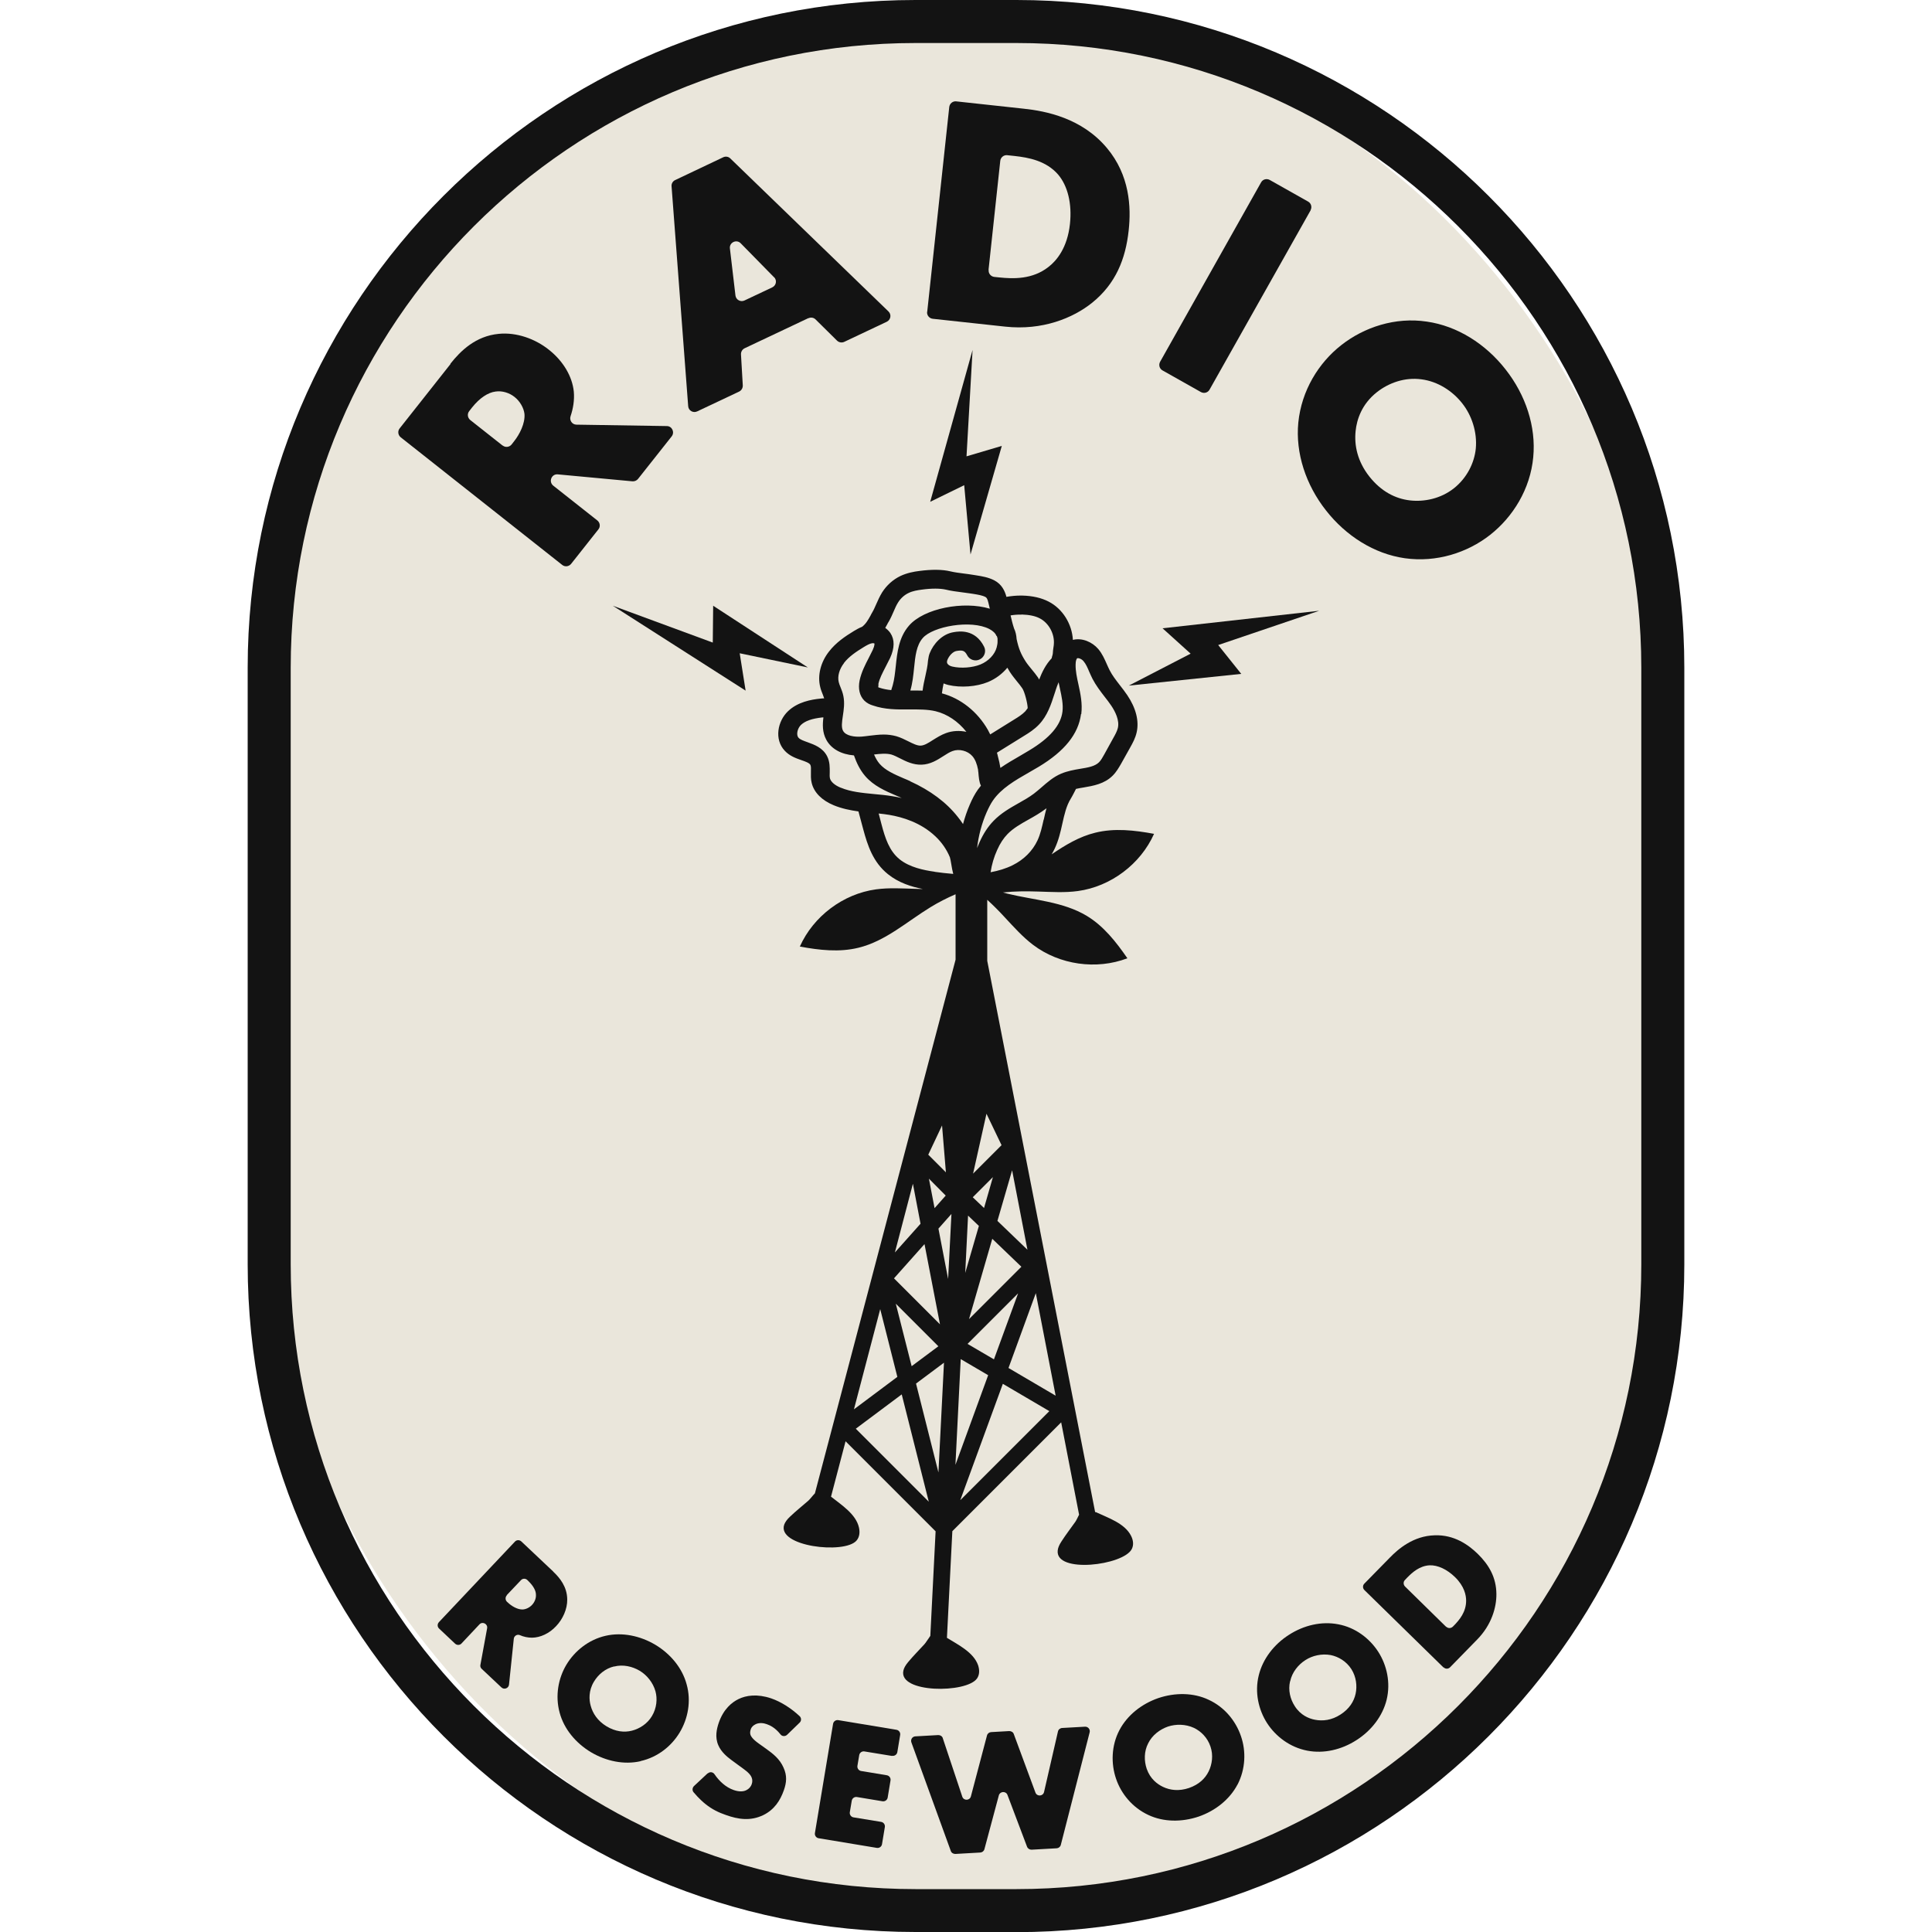
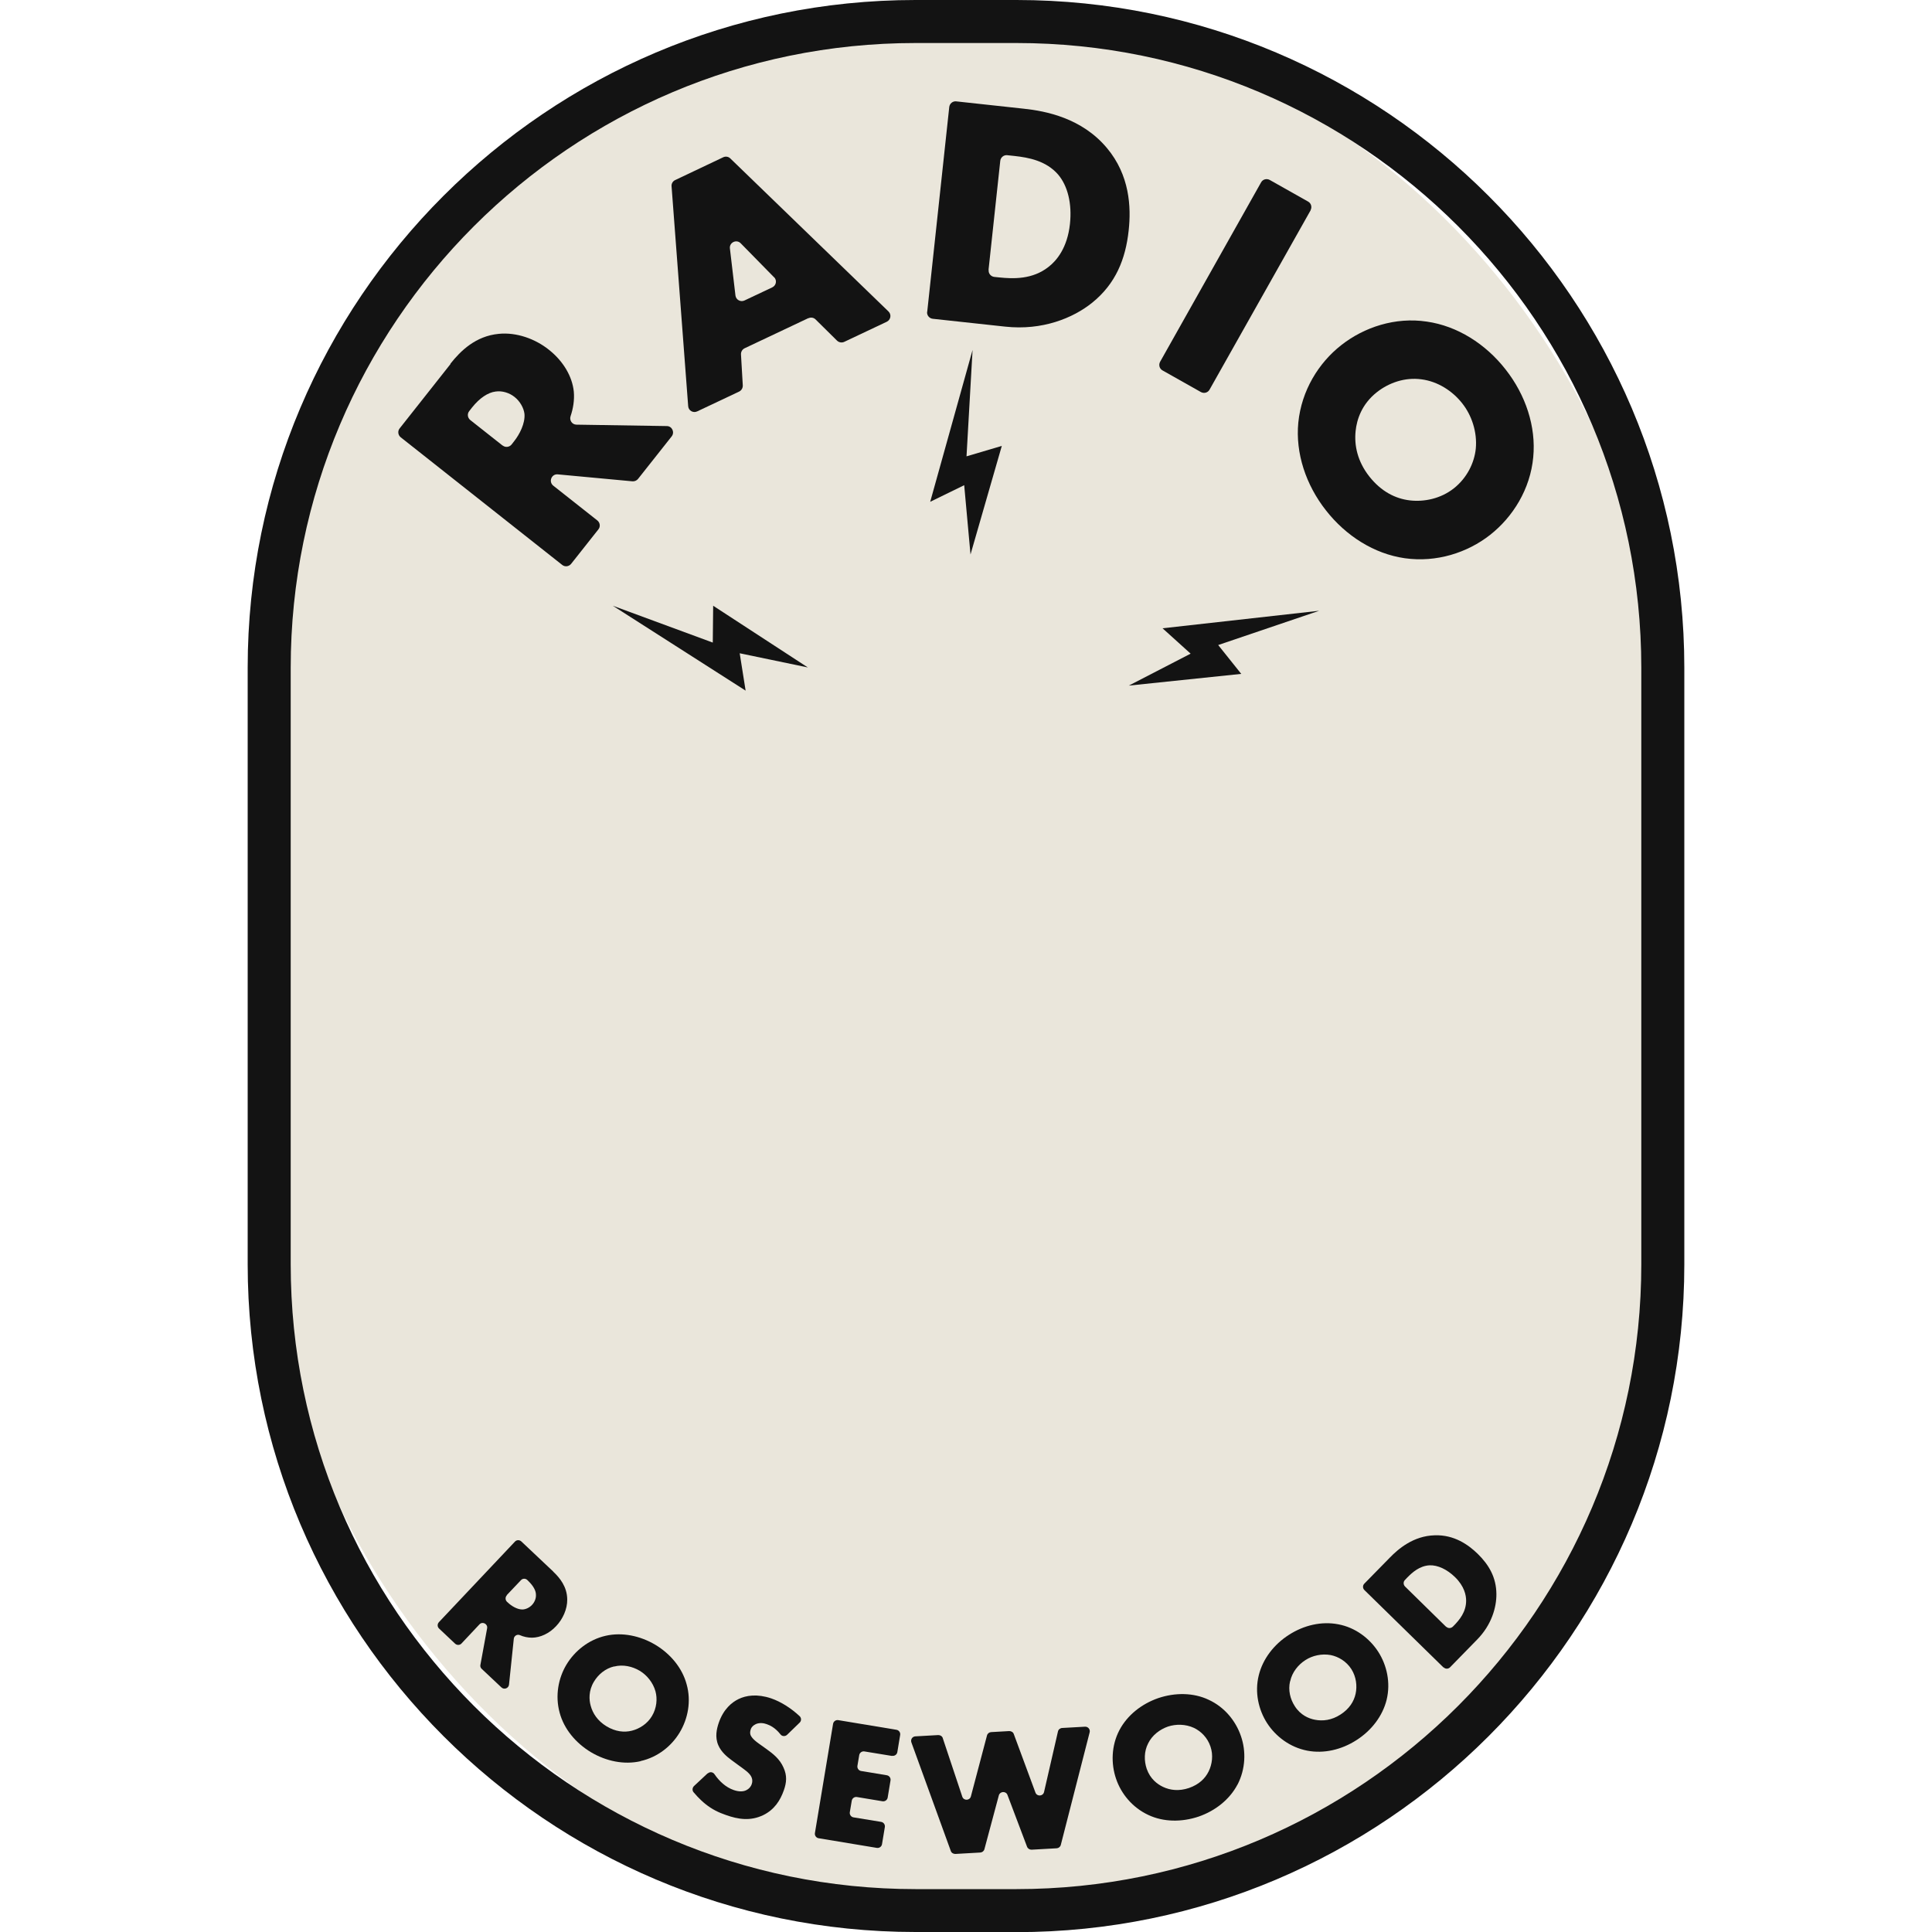
<svg xmlns="http://www.w3.org/2000/svg" id="Layer_2" data-name="Layer 2" viewBox="0 0 150 150">
  <defs>
    <style>
      .cls-1, .cls-2 {
        fill: #eae6db;
      }

      .cls-3 {
        fill: #131313;
      }

      .cls-2 {
        opacity: 0;
      }
    </style>
  </defs>
  <g id="Rosewood">
    <g>
-       <rect class="cls-2" width="150" height="150" />
      <g>
        <rect class="cls-1" x="21.88" y="2.34" width="106.25" height="145.33" rx="49.03" ry="49.03" />
        <g>
          <g>
            <path class="cls-3" d="M42.95,122.02c.51.48,1.08,1.17,1.09,2.16.01.76-.35,1.53-.86,2.07-.54.58-1.23.89-1.87.9-.33,0-.66-.07-.95-.2-.21-.09-.45.06-.47.29l-.37,3.55c-.03.29-.38.42-.59.22l-1.53-1.44c-.09-.08-.13-.2-.1-.32l.52-2.83c.06-.34-.36-.56-.6-.3l-1.39,1.48c-.13.14-.35.15-.5.01l-1.24-1.17c-.14-.13-.15-.35-.01-.5l5.9-6.25c.13-.14.35-.15.5-.01l2.48,2.34ZM39.35,123.86c-.13.14-.13.36.01.5l.08.07c.26.25.71.53,1.11.53.26,0,.56-.14.76-.36.19-.2.32-.5.3-.79,0-.32-.21-.69-.59-1.06l-.08-.08c-.14-.13-.36-.13-.49.01l-1.1,1.16Z" />
            <path class="cls-3" d="M49.73,136.74c-1.28.29-2.67,0-3.85-.7-1.18-.71-2.09-1.8-2.43-3.07-.36-1.32-.1-2.68.53-3.73.64-1.06,1.72-1.94,3.05-2.24,1.28-.29,2.67,0,3.85.7,1.18.71,2.09,1.8,2.43,3.07.37,1.31.1,2.68-.54,3.74-.63,1.05-1.7,1.92-3.04,2.22ZM47.68,129.38c-.68.16-1.23.62-1.57,1.19-.42.7-.38,1.4-.25,1.86.16.6.54,1.18,1.23,1.6.7.42,1.38.49,1.97.34.59-.15,1.2-.53,1.56-1.14.37-.62.43-1.34.27-1.92-.19-.68-.67-1.26-1.22-1.59-.57-.34-1.3-.51-1.99-.33Z" />
            <path class="cls-3" d="M54.95,137.69c.16-.15.41-.12.53.07.35.51.85,1,1.49,1.22.46.16.79.11.99,0,.18-.09.34-.25.41-.48.06-.17.06-.39-.07-.61-.16-.27-.47-.48-.98-.85l-.53-.39c-.33-.24-.8-.63-1.02-1.15-.28-.64-.12-1.28.03-1.73.37-1.08,1.02-1.6,1.53-1.85.6-.3,1.47-.42,2.54-.06.76.26,1.56.77,2.21,1.38.15.14.15.37,0,.51l-.97.94c-.15.14-.39.13-.51-.03-.42-.53-.82-.71-1.08-.8-.22-.08-.55-.13-.84,0-.18.09-.32.2-.39.4-.05.16-.07.29-.02.44.04.1.14.31.63.66l.63.45c.5.36,1.01.76,1.3,1.42.29.63.24,1.16.03,1.76-.28.8-.74,1.51-1.59,1.93-1.01.49-1.97.33-2.9,0-.55-.19-1.06-.42-1.63-.88-.11-.09-.48-.4-.89-.89-.12-.14-.1-.35.03-.48l1.06-.99Z" />
            <path class="cls-3" d="M69.25,136.33l-2.14-.35c-.19-.03-.37.1-.4.29l-.14.83c-.03.19.1.37.29.4l1.99.33c.19.03.32.21.29.4l-.22,1.33c-.03.19-.21.32-.4.29l-1.99-.33c-.19-.03-.37.1-.4.29l-.15.89c-.03.19.1.37.29.4l2.14.35c.19.03.32.21.29.4l-.22,1.33c-.03.19-.21.32-.4.29l-4.52-.75c-.19-.03-.32-.21-.29-.4l1.41-8.48c.03-.19.21-.32.4-.29l4.52.75c.19.03.32.21.29.4l-.22,1.33c-.03.19-.21.32-.4.29Z" />
            <path class="cls-3" d="M73.2,134.96l1.51,4.53c.11.33.58.32.67-.02l1.25-4.73c.04-.15.17-.25.32-.26l1.41-.08c.15,0,.3.08.35.23l1.68,4.54c.12.33.59.3.67-.04l1.08-4.7c.03-.15.17-.26.32-.27l1.78-.1c.24-.01.42.21.36.44l-2.24,8.74c-.04.15-.17.25-.32.26l-1.95.11c-.15,0-.29-.08-.35-.23l-1.52-4.02c-.12-.32-.58-.29-.67.03l-1.12,4.18c-.04.15-.17.25-.32.26l-1.94.11c-.15,0-.3-.08-.35-.23l-3.06-8.43c-.08-.22.07-.46.31-.47l1.78-.1c.16,0,.3.09.35.24Z" />
            <path class="cls-3" d="M96.08,138.55c-.61,1.16-1.72,2.04-3.02,2.49-1.31.44-2.73.43-3.91-.13-1.24-.58-2.11-1.65-2.5-2.81-.4-1.17-.37-2.57.26-3.77.61-1.16,1.72-2.04,3.02-2.49,1.31-.44,2.73-.43,3.91.13,1.24.57,2.11,1.65,2.51,2.83.4,1.16.36,2.54-.27,3.76ZM89.14,135.36c-.32.62-.32,1.35-.11,1.97.27.78.82,1.19,1.26,1.4.56.27,1.25.35,2.02.09.78-.27,1.26-.74,1.53-1.29s.37-1.26.14-1.93c-.23-.69-.74-1.19-1.29-1.45-.65-.3-1.4-.3-2.01-.1-.63.22-1.23.67-1.54,1.31Z" />
            <path class="cls-3" d="M107.66,131.96c-.31,1.27-1.18,2.4-2.34,3.14-1.16.75-2.54,1.07-3.83.82-1.34-.26-2.44-1.1-3.11-2.13-.67-1.04-.98-2.4-.65-3.72.31-1.27,1.18-2.4,2.34-3.14,1.16-.75,2.54-1.07,3.83-.82,1.34.25,2.44,1.1,3.11,2.14.66,1.03.97,2.38.65,3.71ZM100.16,130.54c-.16.68.01,1.38.37,1.93.44.69,1.08.96,1.56,1.05.61.12,1.3.04,1.98-.4.69-.44,1.05-1.02,1.18-1.62.13-.6.05-1.31-.33-1.91-.39-.61-1.01-.97-1.6-1.09-.7-.13-1.43.04-1.97.39-.56.36-1.03.94-1.18,1.64Z" />
            <path class="cls-3" d="M112.07,129.46l-6.14-6.01c-.14-.14-.14-.36,0-.5l1.97-2.01c.65-.67,1.83-1.7,3.5-1.74,1.51-.05,2.61.74,3.33,1.44.88.86,1.44,1.84,1.45,3.12.01,1.04-.38,2.4-1.49,3.53l-2.11,2.16c-.14.14-.36.14-.5,0ZM112.29,126.3c.14.14.36.13.5,0l.1-.1c.41-.42.94-1.04.94-1.92,0-.42-.13-1.12-.87-1.84-.62-.6-1.33-.93-1.96-.91-.78.04-1.34.54-1.76.97l-.16.17c-.14.14-.13.36,0,.5l3.21,3.15Z" />
          </g>
          <polygon class="cls-3" points="75.35 43.05 77.78 34.62 75.04 35.43 75.51 27.17 72.22 38.96 74.86 37.67 75.35 43.05" />
          <g>
            <polygon class="cls-3" points="62.72 51.82 55.37 47.03 55.34 49.89 47.58 47.03 57.89 53.62 57.43 50.72 62.72 51.82" />
            <polygon class="cls-3" points="102.42 47.42 90.26 48.78 92.44 50.75 87.64 53.23 96.37 52.32 94.58 50.08 102.42 47.42" />
          </g>
          <path class="cls-3" d="M78.92,150h-7.84c-28.59,0-51.85-23.26-51.85-51.85v-46.31C19.23,23.26,42.49,0,71.08,0h7.84c28.59,0,51.85,23.26,51.85,51.85v46.31c0,28.59-23.26,51.85-51.85,51.85ZM71.08,3.34c-26.75,0-48.51,21.76-48.51,48.51v46.31c0,26.75,21.76,48.51,48.51,48.51h7.84c26.75,0,48.51-21.76,48.51-48.51v-46.31c0-26.75-21.76-48.51-48.51-48.51h-7.84Z" />
          <g>
            <path class="cls-3" d="M34.97,28.24c.79-1,1.96-2.15,3.75-2.32,1.38-.14,2.84.39,3.89,1.23,1.14.9,1.82,2.09,1.94,3.25.06.66-.05,1.32-.25,1.91-.11.32.12.66.46.66l7.01.11c.41,0,.63.48.38.8l-2.61,3.3c-.1.13-.27.2-.43.19l-5.8-.54c-.49-.05-.74.57-.35.88l3.42,2.7c.21.17.25.48.08.69l-2.12,2.68c-.17.21-.48.25-.69.08l-12.54-9.91c-.21-.17-.25-.48-.08-.69l3.95-5ZM39.03,34.59c.21.17.52.13.69-.08l.21-.27c.41-.52.85-1.37.79-2.1-.05-.46-.35-.99-.77-1.32-.4-.32-.96-.5-1.48-.42-.57.07-1.23.49-1.83,1.25l-.21.27c-.17.21-.13.52.08.69l2.52,1.99Z" />
            <path class="cls-3" d="M62.76,24.7l-4.95,2.34c-.18.09-.29.27-.28.48l.14,2.4c.01.2-.1.39-.28.48l-3.26,1.54c-.31.15-.68-.06-.7-.41l-1.29-17.07c-.02-.2.1-.4.28-.48l3.73-1.77c.19-.09.41-.05.55.09l12.28,11.88c.25.24.18.65-.13.8l-3.3,1.56c-.19.09-.41.05-.56-.09l-1.67-1.65c-.15-.15-.37-.18-.56-.09ZM60.09,21.52l-2.58-2.63c-.33-.34-.9-.06-.84.4l.43,3.65c.04.34.4.53.7.39l2.16-1.02c.31-.15.38-.55.14-.79Z" />
            <path class="cls-3" d="M71.99,24.2l1.71-15.89c.03-.27.27-.47.54-.44l5.25.57c1.7.18,4.5.72,6.45,3.05,1.77,2.11,1.89,4.58,1.69,6.4-.24,2.23-1.01,4.14-2.83,5.61-1.49,1.2-3.87,2.17-6.75,1.86l-5.63-.61c-.27-.03-.47-.27-.44-.54ZM76.76,20.96c-.03.27.17.51.44.54l.39.04c1.06.11,2.57.17,3.82-.82.61-.47,1.46-1.46,1.66-3.33.17-1.57-.17-2.96-.92-3.84-.93-1.07-2.29-1.32-3.38-1.44l-.57-.06c-.27-.03-.51.17-.54.44l-.91,8.46Z" />
            <path class="cls-3" d="M101.76,16.32l-7.85,13.93c-.13.24-.43.32-.67.19l-2.98-1.68c-.24-.13-.32-.43-.19-.67l7.84-13.93c.13-.24.43-.32.67-.19l2.98,1.68c.24.13.32.43.19.67Z" />
            <path class="cls-3" d="M109.06,43.34c-2.37-.34-4.56-1.73-6.11-3.71-1.56-1.98-2.38-4.44-2.15-6.82.25-2.49,1.57-4.63,3.33-6.01,1.78-1.4,4.2-2.2,6.65-1.83,2.37.34,4.56,1.73,6.11,3.71,1.56,1.98,2.38,4.44,2.15,6.82-.23,2.47-1.57,4.63-3.35,6.03-1.76,1.38-4.16,2.16-6.63,1.81ZM110.35,29.45c-1.27-.17-2.51.26-3.45,1-1.18.93-1.56,2.13-1.65,3.01-.12,1.13.15,2.37,1.06,3.53.93,1.18,2.04,1.73,3.15,1.86,1.11.13,2.39-.13,3.41-.93,1.04-.82,1.6-2,1.71-3.09.12-1.29-.32-2.59-1.05-3.51-.75-.96-1.9-1.71-3.18-1.87Z" />
          </g>
-           <path class="cls-3" d="M85.03,117.42l-8.38-42.82v-4.74c.47.43.92.88,1.35,1.35.7.75,1.39,1.53,2.21,2.15,2.05,1.55,4.91,1.96,7.32,1.04-.87-1.26-1.84-2.5-3.15-3.29-1.84-1.11-4.09-1.22-6.18-1.73-.11-.03-.22-.06-.33-.09.91-.1,1.83-.1,2.74-.07,1.03.03,2.06.1,3.08-.04,2.55-.35,4.86-2.09,5.91-4.44-1.51-.28-3.07-.46-4.56-.09-1.24.3-2.33.96-3.39,1.68.09-.15.17-.3.24-.45.3-.64.45-1.29.59-1.93.16-.72.31-1.39.66-1.95.04-.06.12-.21.21-.38.05-.1.14-.27.19-.37.19-.04.38-.08.59-.11.75-.13,1.61-.27,2.26-.92.29-.29.48-.63.65-.92l.71-1.27c.19-.34.4-.72.5-1.17.2-.88-.05-1.88-.73-2.89-.18-.27-.38-.52-.58-.78-.3-.39-.59-.76-.79-1.16-.08-.15-.14-.3-.21-.45-.17-.38-.35-.81-.67-1.19-.47-.55-1.26-.89-1.97-.71-.07-1.23-.79-2.41-1.88-2.97-.56-.29-1.24-.45-2.05-.47-.47-.01-.89.04-1.23.1-.12-.45-.35-.97-.94-1.28-.46-.24-.96-.32-1.4-.39l-.25-.04c-.24-.04-.47-.07-.71-.1-.37-.05-.72-.09-1.05-.17-.62-.15-1.44-.16-2.42-.03-.41.05-.95.15-1.46.39-.58.28-1.07.72-1.42,1.27-.19.31-.33.62-.46.92-.1.22-.19.44-.3.62-.05.09-.1.17-.14.26-.2.36-.36.64-.65.87-.23.09-.44.21-.64.33-.69.42-1.4.9-1.94,1.6-.65.83-.9,1.86-.68,2.74.05.22.13.42.2.59.04.11.08.21.11.3-.1,0-.2.01-.29.02-.72.07-1.77.26-2.52.98-.8.76-1.09,2.18-.25,3.07.38.41.87.58,1.3.73.32.11.62.22.69.37.05.1.05.31.04.53,0,.26-.02.56.06.87.18.74.79,1.35,1.71,1.73.63.26,1.28.39,1.92.48l.37,1.38c.34,1.26.76,2.56,1.92,3.49.83.67,1.82.98,2.71,1.15-.19,0-.37,0-.56-.01-1.03-.03-2.06-.1-3.08.04-2.55.35-4.86,2.09-5.91,4.44,1.51.28,3.07.46,4.56.09,2.09-.51,3.76-2.03,5.59-3.15.62-.38,1.27-.71,1.94-1v5.08s-10.92,41.43-10.92,41.43c-.2.21-.39.47-.52.58-.47.41-.96.8-1.41,1.23-.24.22-.38.43-.45.61-.61,1.71,4.68,2.33,5.61,1.25.24-.28.27-.65.19-1.01-.23-1.04-1.35-1.75-2.17-2.4l1.13-4.3,6.99,6.99-.41,8.12c-.17.23-.34.52-.46.65-.42.46-.86.9-1.26,1.38-.21.25-.33.47-.37.66-.41,1.77,4.92,1.78,5.72.61.21-.31.19-.68.08-1.02-.35-1-1.53-1.58-2.42-2.13l.42-8.28,8.45-8.45,1.39,7.17c-.11.21-.21.44-.29.55-.36.51-.74,1-1.08,1.53-.18.27-.27.5-.29.7-.19,1.81,5.1,1.16,5.75-.11.17-.33.11-.7-.05-1.02-.49-.99-1.81-1.41-2.76-1.86ZM73.14,87.38l.3,3.64-1.37-1.37,1.07-2.27ZM73.43,92.82l-.87.98-.44-2.29,1.31,1.32ZM70.88,91.92l.59,3.09-1.99,2.23,1.39-5.31ZM71.78,96.6l1.2,6.22-3.57-3.57,2.37-2.66ZM72.86,104.52l-2.08,1.55-1.23-4.85,3.3,3.3ZM68.34,101.64l1.33,5.26-3.37,2.52,2.04-7.78ZM66.45,110.92l3.56-2.66,2.1,8.33-5.66-5.66ZM71.12,107.42l2.17-1.62-.43,8.52-1.74-6.9ZM73.62,99.34l-.76-3.95,1.01-1.14-.26,5.09ZM79.77,97.03l-2.33-2.24,1.14-3.93,1.19,6.17ZM75.16,94.38l.84.8-1.06,3.65.22-4.46ZM75.53,92.95l1.56-1.56-.69,2.4-.87-.83ZM75.23,102.43l1.81-6.25,2.26,2.17-4.07,4.07ZM79.04,100.43l-1.87,5.11-2.05-1.2,3.91-3.91ZM77.76,88.91l-2.21,2.21,1.04-4.65,1.17,2.44ZM81.03,63.63c-.13.58-.25,1.13-.48,1.62-.39.83-1.06,1.49-1.92,1.92-.54.27-1.12.44-1.72.55.09-.6.26-1.18.51-1.73.23-.52.5-.92.81-1.24.43-.44,1-.77,1.61-1.11.45-.25.92-.52,1.36-.85.02-.01.03-.03.05-.04-.08.29-.15.59-.21.88ZM83.95,55.44c.1-.81-.06-1.57-.22-2.3-.12-.54-.23-1.05-.22-1.54,0-.32.08-.46.12-.49.06-.04.33.02.5.23.18.21.31.51.44.82.08.18.16.36.25.54.27.52.61.96.94,1.39.18.23.36.46.52.7.31.46.65,1.14.51,1.73-.06.25-.2.51-.36.79l-.7,1.27c-.13.23-.25.45-.4.6-.32.32-.85.41-1.47.51-.48.08-.97.17-1.46.37-.62.26-1.09.68-1.55,1.08-.19.16-.38.33-.58.48-.36.27-.76.5-1.19.74-.67.38-1.36.77-1.94,1.37-.43.44-.79.99-1.09,1.66-.07.15-.13.31-.19.46.11-.96.36-1.91.74-2.78.17-.38.32-.67.49-.92.65-.94,1.7-1.55,2.82-2.19.25-.14.49-.28.74-.43,2.01-1.21,3.08-2.55,3.28-4.09ZM81.95,53.62c.07-.22.15-.44.24-.65.03.16.07.32.1.48.14.64.27,1.24.2,1.8-.13,1.06-.98,2.05-2.58,3.01-.23.14-.47.28-.71.42-.52.3-1.04.6-1.53.94-.04-.28-.11-.58-.19-.88l-.04-.17s-.02-.09-.04-.13l2.11-1.31c.38-.23.8-.5,1.16-.88.65-.68.94-1.57,1.19-2.35l.09-.27ZM79.32,47.71c.59.02,1.05.11,1.41.3.7.36,1.16,1.21,1.09,2.01,0,.08-.02.16-.03.24-.02.17-.05.33-.05.47,0,.06-.03.15-.06.25-.01.04-.02.09-.03.13-.46.48-.75,1.08-.97,1.65-.03-.06-.06-.11-.09-.16-.15-.21-.31-.42-.48-.62-.17-.21-.34-.41-.47-.61-.38-.59-.55-1.01-.71-1.75-.02-.3-.08-.58-.2-.83-.11-.33-.19-.67-.27-1.01.24-.04.53-.07.85-.06ZM78.21,51.84c.06.1.12.21.19.32.18.28.38.52.57.76.14.17.28.34.4.52.18.26.41,1.16.42,1.54-.06.08-.12.17-.19.25-.23.24-.54.44-.87.64l-1.85,1.15c-.06-.12-.12-.23-.18-.35-.81-1.42-2.11-2.45-3.57-2.84.03-.26.08-.52.13-.77.12.05.24.09.36.12.98.23,2.19.14,3.09-.23.6-.25,1.11-.64,1.5-1.11ZM77.4,49.39s0,0,0,.01c.02.06.04.11.05.18,0,.07,0,.14,0,.21,0,.01,0,.03,0,.04,0,.13-.03.28-.07.44-.15.55-.63,1.06-1.26,1.32-.61.25-1.51.32-2.19.16-.18-.04-.32-.13-.38-.24-.02-.04-.05-.12,0-.26.14-.36.45-.67.72-.71.44-.07.62-.05.82.33.18.36.63.51.99.32.36-.18.51-.63.32-.99-.7-1.38-1.94-1.19-2.35-1.12-.91.14-1.59.92-1.87,1.64-.06.15-.09.3-.11.45,0,.04-.02.08-.02.12-.03.42-.12.81-.21,1.22-.08.35-.16.71-.21,1.11-.32-.01-.64-.01-.95-.01.17-.58.23-1.18.29-1.76.09-.9.18-1.75.67-2.31.78-.91,3.75-1.45,5.18-.7.28.15.46.32.55.54ZM68.19,53.13c.09-.45.33-.89.57-1.36.12-.23.24-.46.35-.69.35-.77.36-1.42.02-1.93-.11-.16-.25-.29-.4-.4.05-.09.1-.18.15-.27.04-.08.08-.16.13-.23.15-.26.26-.52.37-.77.11-.26.22-.51.35-.71.2-.32.49-.58.81-.73.32-.16.72-.22,1.02-.26.79-.11,1.44-.1,1.88,0,.41.1.81.15,1.2.2.22.03.44.06.66.09l.27.04c.36.06.69.11.94.24.07.04.15.1.23.45.04.15.07.3.11.46-2.04-.62-5.12-.03-6.28,1.32-.79.91-.91,2.08-1.02,3.12-.06.54-.11,1.05-.24,1.51-.03.11-.07.21-.1.32,0,.02,0,.03-.01.05-.32-.03-.63-.09-.93-.19-.04-.01-.06-.02-.08-.03,0-.04,0-.11.02-.22ZM65.52,51.48c.39-.51.97-.89,1.54-1.24.23-.14.46-.27.65-.3.1-.01.18.01.18.02,0,0,.04.13-.13.5-.1.21-.2.41-.31.62-.28.54-.57,1.1-.71,1.75-.13.64,0,1.19.36,1.56.21.21.46.32.66.38.95.33,1.91.32,2.84.31.72,0,1.41-.01,2.04.14.91.22,1.76.8,2.39,1.6-.52-.11-1.08-.09-1.59.1-.38.14-.71.35-1,.53-.36.23-.67.43-.96.44-.27.01-.59-.15-.95-.33-.28-.14-.6-.3-.94-.4-.33-.09-.66-.13-.97-.13-.39,0-.76.05-1.11.09-.2.03-.41.05-.61.07-.54.04-1.24-.05-1.45-.46-.14-.27-.08-.68-.01-1.15.07-.47.15-1,.04-1.54-.05-.26-.14-.48-.22-.68-.06-.14-.11-.28-.14-.4-.11-.45.04-1,.41-1.48ZM65.28,61.16c-.47-.19-.77-.46-.84-.72-.03-.12-.03-.3-.02-.48,0-.36.02-.8-.2-1.24-.34-.67-.99-.9-1.51-1.09-.3-.11-.58-.2-.71-.35-.2-.21-.1-.72.19-1,.33-.31.85-.49,1.66-.58.03,0,.05,0,.08,0-.07.55-.09,1.15.22,1.73.38.71,1.16,1.14,2.15,1.22.2.56.45,1.11.87,1.6.66.77,1.59,1.17,2.41,1.52.14.06.29.12.43.19-.23-.06-.47-.1-.71-.14-.49-.08-.98-.13-1.45-.17-.92-.09-1.79-.17-2.56-.49ZM72.56,67.68c-.85-.12-1.93-.34-2.71-.96-.81-.65-1.13-1.66-1.41-2.72l-.22-.84c.28.03.56.06.84.11,1,.17,2.43.59,3.56,1.66.49.46.88,1.02,1.13,1.63.03.08.08.36.11.55.04.26.09.51.15.74-.51-.04-1-.1-1.43-.16ZM70.67,60.65c-.17-.08-.34-.15-.51-.22-.74-.32-1.43-.62-1.87-1.13-.18-.21-.31-.45-.43-.72.49-.06.95-.1,1.34,0,.21.06.44.18.68.3.47.24,1.02.51,1.67.49.69-.02,1.23-.37,1.7-.67.25-.16.48-.31.71-.39.51-.19,1.17-.02,1.53.39.22.25.36.6.45,1.07,0,.04,0,.11.02.19.03.38.06.76.2,1.04-.08.1-.16.2-.24.31-.23.33-.43.7-.63,1.17h0c-.21.48-.38.99-.52,1.5-.13-.19-.26-.38-.41-.56-.89-1.13-2.13-2.05-3.69-2.76ZM74.59,105.52l2.13,1.25-2.54,6.96.41-8.21ZM74.56,116.46l3.3-9.02,3.61,2.12-6.9,6.9ZM78.3,106.21l2.12-5.81,1.54,7.96-3.66-2.15Z" />
        </g>
      </g>
    </g>
  </g>
</svg>